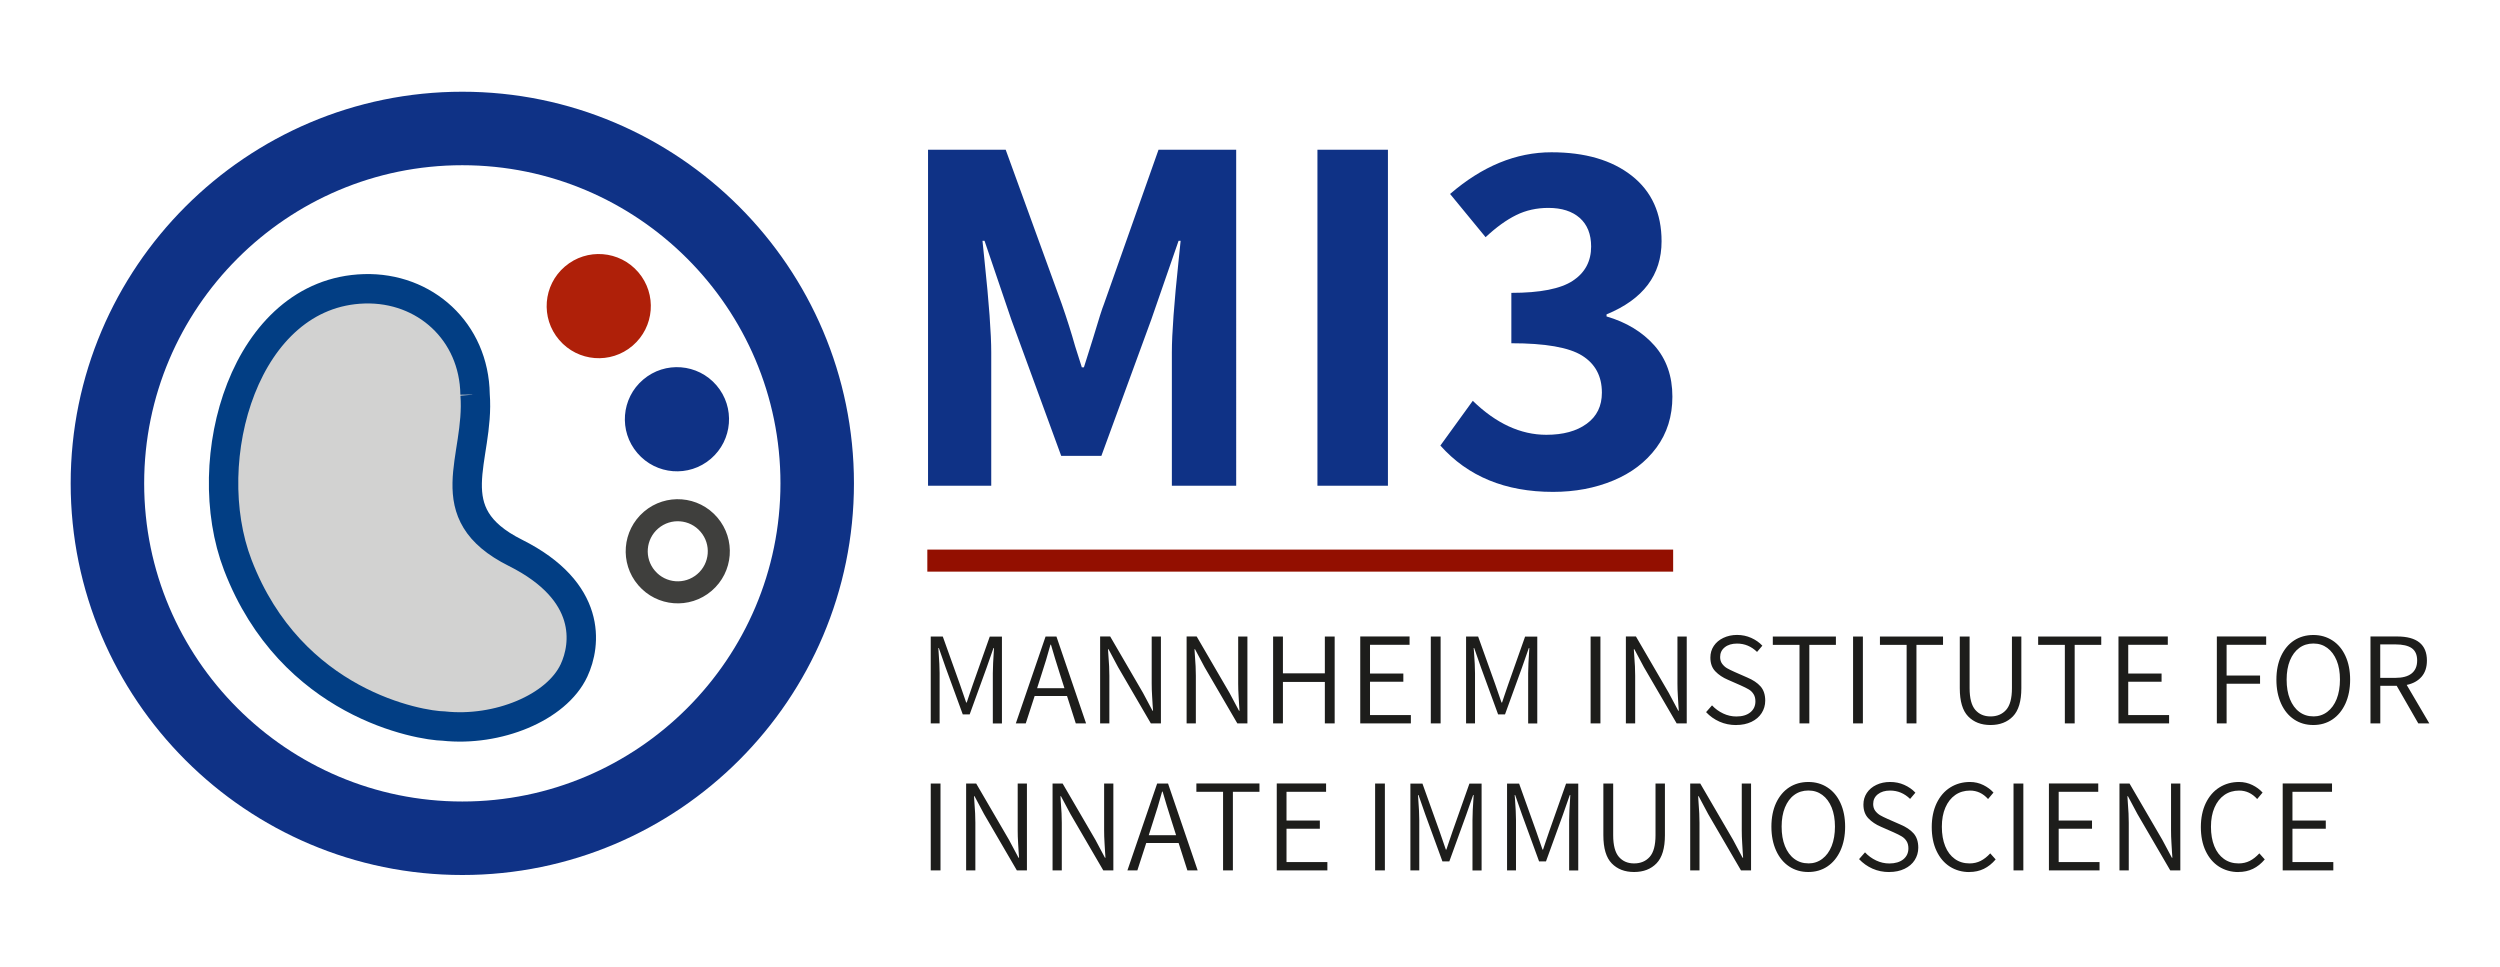
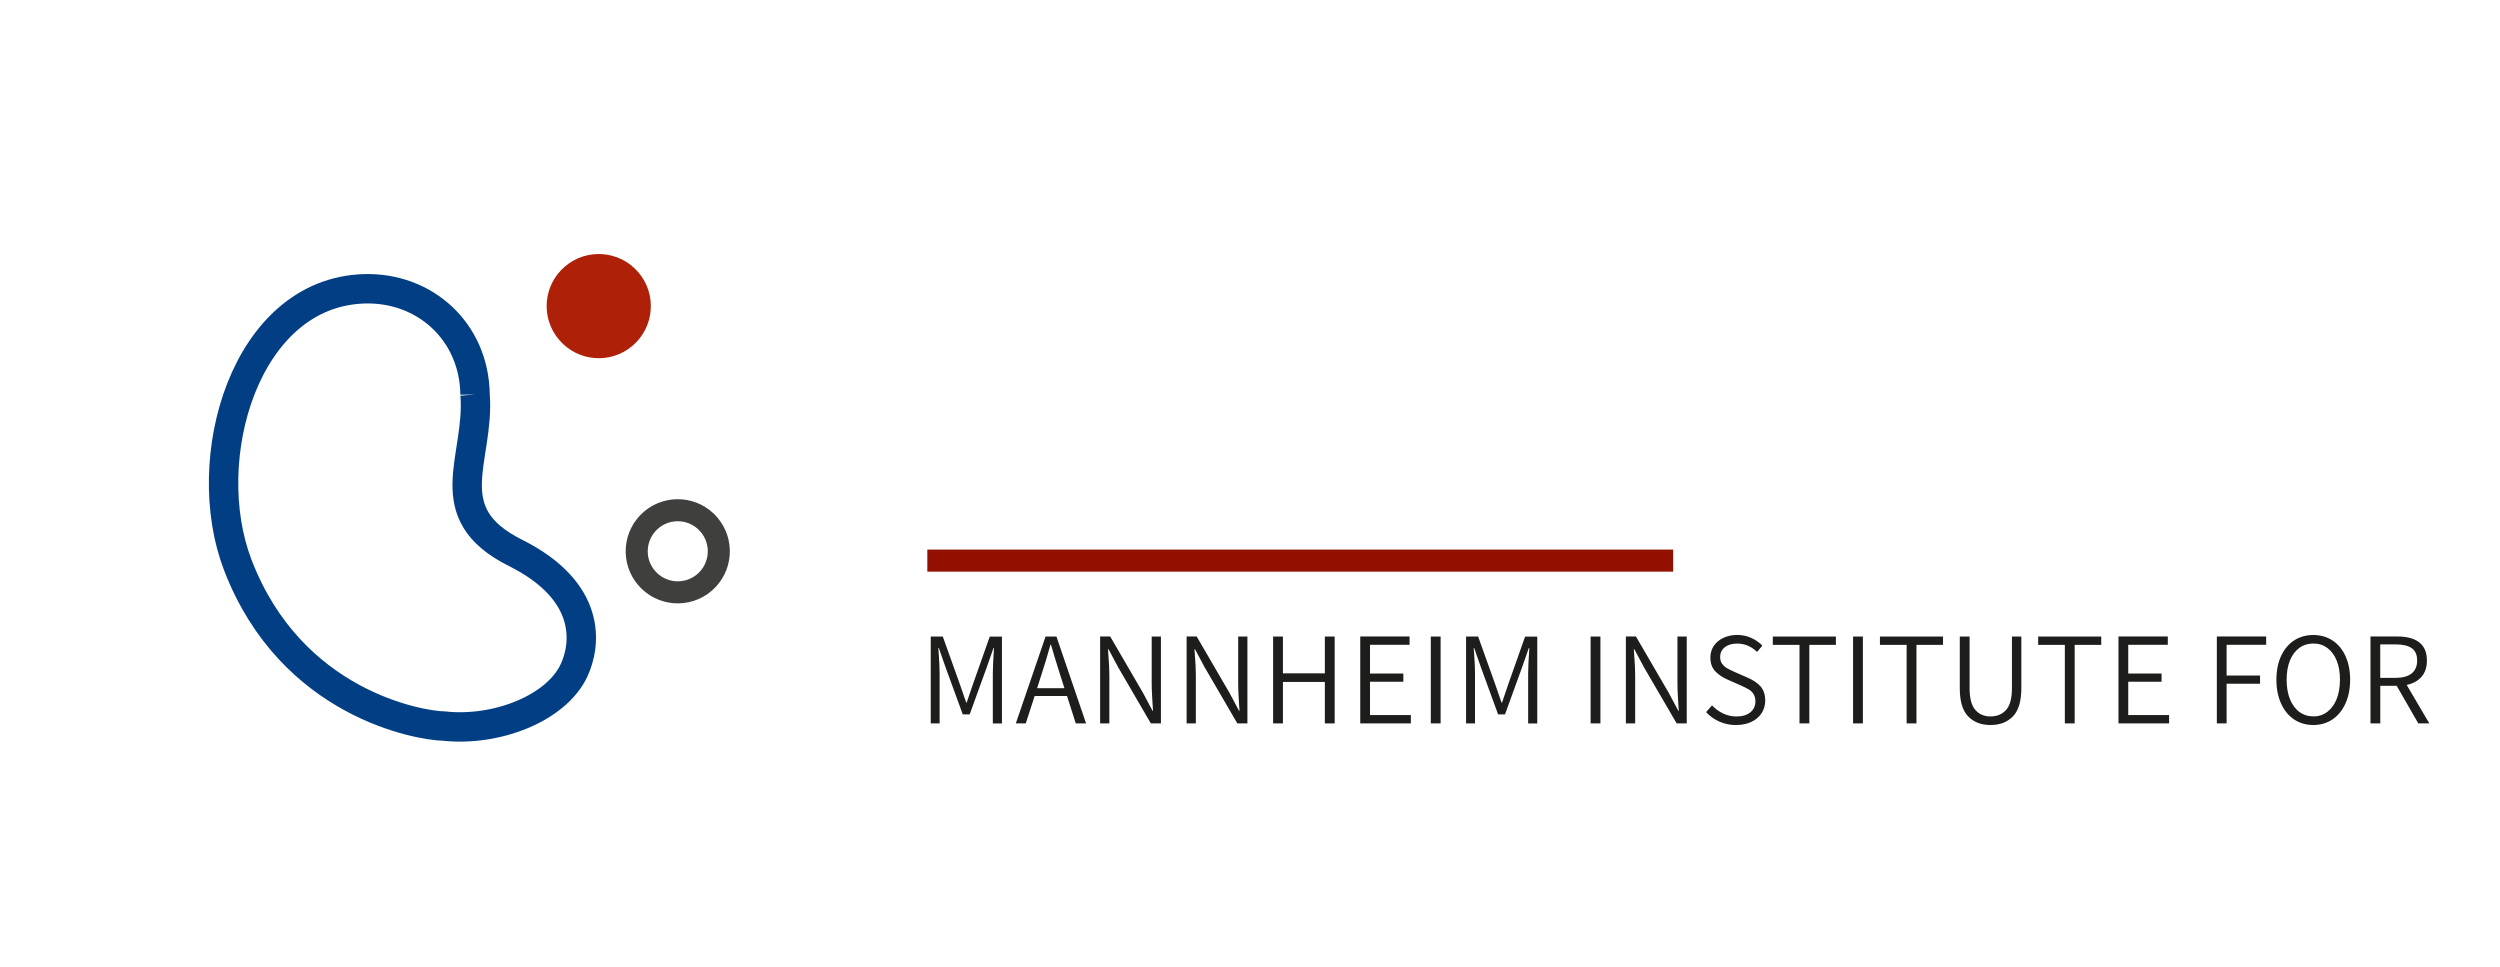
<svg xmlns="http://www.w3.org/2000/svg" id="Ebene_1" viewBox="0 0 425.2 164.41">
  <defs>
    <style>.cls-1{fill:#d2d2d1;}.cls-1,.cls-2{stroke:#0f3286;}.cls-1,.cls-3{stroke-miterlimit:10;}.cls-4{stroke:#930f00;}.cls-4,.cls-2,.cls-5,.cls-3{fill:none;}.cls-4,.cls-5{stroke-width:3.75px;}.cls-2{stroke-linejoin:round;stroke-width:12.5px;}.cls-6{fill:#1d1d1b;}.cls-5{stroke:#3f3f3d;}.cls-3{stroke:#023e84;stroke-width:5px;}.cls-7{fill:#0f3286;}.cls-8{fill:#af2009;}</style>
  </defs>
-   <path class="cls-7" d="M264.14,83.66c3.73,0,7.14-.64,10.24-1.93,3.09-1.28,5.54-3.15,7.35-5.6,1.81-2.45,2.71-5.34,2.71-8.66,0-3.5-1.02-6.4-3.06-8.71-2.04-2.3-4.76-3.95-8.14-4.94v-.35c6.24-2.57,9.36-6.71,9.36-12.43,0-4.78-1.69-8.5-5.08-11.16-3.38-2.65-7.93-3.98-13.65-3.98-6.01,0-11.76,2.36-17.24,7.09l6.04,7.35c1.81-1.69,3.54-2.94,5.21-3.76,1.66-.82,3.49-1.22,5.47-1.22,2.27,0,4.05.57,5.34,1.71,1.28,1.14,1.93,2.76,1.93,4.86,0,2.51-1.04,4.45-3.11,5.82-2.07,1.37-5.56,2.06-10.46,2.06v8.57c5.77,0,9.79.7,12.03,2.1,2.24,1.4,3.37,3.5,3.37,6.3,0,2.28-.86,4.04-2.58,5.29-1.72,1.26-4.01,1.88-6.87,1.88-4.38,0-8.55-1.93-12.51-5.78l-5.51,7.61c4.67,5.25,11.05,7.88,19.16,7.88M224.07,82.61h11.99V25.47h-11.99v57.14ZM157.83,82.61h10.76v-22.66c0-3.21-.38-8.4-1.14-15.58l-.35-3.41h.35l4.55,13.39,8.49,23.19h6.83l8.49-23.19,4.64-13.39h.35l-.35,3.41c-.76,7.18-1.14,12.37-1.14,15.58v22.66h10.94V25.47h-13.21l-9.28,26.25c-.29.7-.9,2.62-1.84,5.77l-1.57,4.99h-.35l-1.14-3.59c-.64-2.28-1.4-4.67-2.27-7.17l-9.54-26.25h-13.21v57.14Z" />
-   <path class="cls-6" d="M388.23,148.04h8.62v-1.42h-6.95v-5.67h5.67v-1.4h-5.67v-4.88h6.73v-1.42h-8.39v14.78ZM380.69,148.31c.93,0,1.76-.18,2.5-.54.74-.36,1.4-.89,2-1.6l-.92-1.03c-.53.57-1.07,1-1.63,1.28-.56.28-1.19.43-1.88.43-.96,0-1.8-.25-2.51-.76-.71-.51-1.26-1.23-1.64-2.17-.38-.94-.57-2.04-.57-3.3s.2-2.35.6-3.27c.4-.92.96-1.64,1.68-2.14.72-.5,1.56-.75,2.52-.75,1.18,0,2.21.48,3.06,1.44l.92-1.1c-.46-.51-1.04-.94-1.73-1.28-.69-.34-1.45-.52-2.27-.52-1.25,0-2.36.31-3.35.93-.99.62-1.76,1.52-2.32,2.68-.55,1.16-.83,2.52-.83,4.06s.27,2.92.82,4.07c.55,1.16,1.3,2.04,2.27,2.66.97.61,2.07.92,3.3.92M360.48,148.04h1.58v-8.1c0-.99-.05-2.14-.16-3.44l-.07-1.08h.09l1.62,3.04,5.58,9.58h1.71v-14.78h-1.58v8.01c0,.63.02,1.33.07,2.1.04.77.07,1.28.09,1.52l.07.99h-.09l-1.62-3.04-5.58-9.58h-1.71v14.78ZM348.47,148.04h8.62v-1.42h-6.95v-5.67h5.67v-1.4h-5.67v-4.88h6.73v-1.42h-8.39v14.78ZM342.46,148.04h1.67v-14.78h-1.67v14.78ZM334.92,148.31c.93,0,1.76-.18,2.5-.54.73-.36,1.4-.89,2-1.6l-.92-1.03c-.52.57-1.07,1-1.63,1.28-.56.28-1.19.43-1.88.43-.96,0-1.8-.25-2.51-.76-.71-.51-1.26-1.23-1.64-2.17-.38-.94-.57-2.04-.57-3.3s.2-2.35.6-3.27c.4-.92.96-1.64,1.68-2.14.72-.5,1.56-.75,2.52-.75,1.18,0,2.21.48,3.06,1.44l.92-1.1c-.46-.51-1.04-.94-1.73-1.28-.69-.34-1.45-.52-2.27-.52-1.24,0-2.36.31-3.35.93-.99.62-1.76,1.52-2.32,2.68-.55,1.16-.83,2.52-.83,4.06s.27,2.92.82,4.07c.55,1.16,1.3,2.04,2.27,2.66.97.61,2.07.92,3.3.92M321.31,148.31c.99,0,1.86-.18,2.61-.54.75-.36,1.33-.85,1.73-1.48.4-.63.61-1.34.61-2.12,0-1.02-.27-1.83-.8-2.43-.53-.6-1.29-1.1-2.26-1.51l-2.14-.94c-.54-.24-.97-.45-1.28-.63s-.59-.43-.83-.74c-.24-.32-.36-.71-.36-1.17,0-.69.26-1.24.79-1.66s1.22-.63,2.09-.63c1.29,0,2.42.47,3.4,1.42l.9-1.06c-.52-.56-1.16-1-1.9-1.33-.74-.33-1.54-.49-2.4-.49s-1.63.16-2.33.49c-.7.33-1.24.79-1.63,1.37-.39.59-.58,1.24-.58,1.98,0,.98.28,1.76.84,2.34.56.59,1.28,1.07,2.15,1.44l2.14.94c.6.27,1.06.5,1.39.7.33.2.6.46.81.79.21.33.32.74.32,1.24,0,.78-.29,1.4-.87,1.87-.58.46-1.37.7-2.37.7-.78,0-1.53-.17-2.25-.51-.72-.34-1.35-.8-1.89-1.38l-1.01,1.15c.65.69,1.41,1.23,2.28,1.62.88.39,1.83.58,2.85.58M307.56,146.84c-.9,0-1.69-.25-2.38-.76s-1.22-1.24-1.6-2.18c-.38-.95-.56-2.05-.56-3.31s.19-2.33.56-3.25c.38-.92.9-1.64,1.59-2.14.68-.5,1.48-.75,2.4-.75s1.69.25,2.37.75c.68.5,1.21,1.22,1.59,2.14.37.92.56,2.01.56,3.25s-.19,2.36-.56,3.3c-.38.94-.9,1.66-1.59,2.18-.68.52-1.47.78-2.37.78M307.56,148.31c1.21,0,2.3-.31,3.24-.94.94-.63,1.68-1.53,2.22-2.7.53-1.17.8-2.53.8-4.07s-.27-2.89-.8-4.04c-.53-1.15-1.27-2.03-2.22-2.64-.95-.62-2.03-.92-3.24-.92s-2.32.31-3.26.92c-.94.61-1.68,1.5-2.22,2.64-.53,1.15-.8,2.49-.8,4.04s.27,2.9.8,4.07c.53,1.17,1.27,2.07,2.22,2.7.95.63,2.03.94,3.26.94M287.47,148.04h1.58v-8.1c0-.99-.05-2.14-.16-3.44l-.07-1.08h.09l1.62,3.04,5.58,9.58h1.71v-14.78h-1.58v8.01c0,.63.02,1.33.07,2.1.05.77.08,1.28.09,1.52l.07.99h-.09l-1.62-3.04-5.58-9.58h-1.71v14.78ZM277.93,148.31c1.59,0,2.86-.49,3.81-1.47.95-.98,1.43-2.58,1.43-4.78v-8.8h-1.6v8.8c0,1.71-.33,2.94-.99,3.68-.66.74-1.55,1.11-2.65,1.11s-1.94-.37-2.59-1.11c-.64-.74-.97-1.97-.97-3.68v-8.8h-1.67v8.8c0,2.21.47,3.8,1.42,4.78s2.21,1.47,3.8,1.47M256.33,148.04h1.51v-8.55c0-.89-.06-2.12-.18-3.71l-.05-.56h.09l1.17,3.35,2.9,7.94h1.17l2.88-7.94,1.17-3.35h.09c-.13,1.95-.2,3.38-.2,4.28v8.55h1.55v-14.78h-2.07l-2.86,8.1c-.18.51-.39,1.12-.63,1.85-.18.57-.32,1-.43,1.28h-.09l-1.08-3.13-2.9-8.1h-2.05v14.78ZM239.88,148.04h1.51v-8.55c0-.89-.06-2.12-.18-3.71l-.04-.56h.09l1.17,3.35,2.9,7.94h1.17l2.88-7.94,1.17-3.35h.09c-.14,1.95-.2,3.38-.2,4.28v8.55h1.55v-14.78h-2.07l-2.86,8.1c-.18.51-.39,1.12-.63,1.85-.18.57-.32,1-.43,1.28h-.09l-1.08-3.13-2.9-8.1h-2.05v14.78ZM233.88,148.04h1.66v-14.78h-1.66v14.78ZM217.14,148.04h8.62v-1.42h-6.95v-5.67h5.67v-1.4h-5.67v-4.88h6.73v-1.42h-8.39v14.78ZM208.03,148.04h1.66v-13.37h4.52v-1.42h-10.73v1.42h4.54v13.37ZM195.38,142.05l.76-2.39c.51-1.53,1.01-3.2,1.51-5.02h.09c.42,1.47.93,3.14,1.53,5.02l.76,2.39h-4.66ZM201.95,148.04h1.75l-5.04-14.78h-1.85l-5.06,14.78h1.69l1.51-4.66h5.51l1.49,4.66ZM179.02,148.04h1.57v-8.1c0-.99-.05-2.14-.16-3.44l-.07-1.08h.09l1.62,3.04,5.58,9.58h1.71v-14.78h-1.57v8.01c0,.63.02,1.33.07,2.1.04.77.07,1.28.09,1.52l.07.99h-.09l-1.62-3.04-5.58-9.58h-1.71v14.78ZM164.31,148.04h1.58v-8.1c0-.99-.05-2.14-.16-3.44l-.07-1.08h.09l1.62,3.04,5.58,9.58h1.71v-14.78h-1.57v8.01c0,.63.02,1.33.07,2.1.04.77.07,1.28.09,1.52l.07.99h-.09l-1.62-3.04-5.58-9.58h-1.71v14.78ZM158.3,148.04h1.66v-14.78h-1.66v14.78Z" />
  <path class="cls-6" d="M404.83,109.6h2.59c1.23,0,2.15.21,2.77.64.61.43.92,1.13.92,2.1s-.32,1.71-.95,2.21c-.63.5-1.55.74-2.74.74h-2.59v-5.69ZM413.18,123.04l-3.85-6.55c1.08-.22,1.92-.69,2.53-1.39.61-.7.91-1.62.91-2.75,0-2.73-1.7-4.1-5.08-4.1h-4.52v14.78h1.67v-6.39h2.79l3.67,6.39h1.89ZM393.45,121.84c-.9,0-1.69-.25-2.38-.76s-1.22-1.24-1.6-2.18-.56-2.05-.56-3.31.19-2.33.56-3.25c.38-.92.9-1.63,1.59-2.14.68-.5,1.48-.75,2.4-.75s1.69.25,2.37.75c.68.5,1.21,1.22,1.59,2.14.38.92.56,2.01.56,3.25s-.19,2.36-.56,3.3c-.38.94-.9,1.66-1.59,2.18-.68.52-1.47.78-2.37.78M393.45,123.31c1.21,0,2.3-.31,3.24-.94.94-.63,1.68-1.53,2.22-2.7.53-1.17.8-2.53.8-4.07s-.27-2.89-.8-4.04c-.53-1.15-1.27-2.03-2.22-2.64-.95-.61-2.03-.92-3.24-.92s-2.32.31-3.26.92c-.95.62-1.68,1.5-2.22,2.64-.53,1.15-.8,2.49-.8,4.04s.27,2.9.8,4.07c.53,1.17,1.27,2.07,2.22,2.7.95.63,2.03.94,3.26.94M377.04,123.04h1.66v-6.75h5.69v-1.4h-5.69v-5.22h6.73v-1.42h-8.39v14.78ZM360.3,123.04h8.62v-1.42h-6.95v-5.67h5.67v-1.4h-5.67v-4.88h6.73v-1.42h-8.39v14.78ZM351.19,123.04h1.67v-13.36h4.52v-1.42h-10.73v1.42h4.54v13.36ZM338.55,123.31c1.59,0,2.86-.49,3.81-1.47.95-.98,1.43-2.58,1.43-4.78v-8.8h-1.6v8.8c0,1.71-.33,2.94-.99,3.68-.66.74-1.55,1.11-2.65,1.11s-1.94-.37-2.59-1.11c-.64-.74-.97-1.97-.97-3.68v-8.8h-1.67v8.8c0,2.2.47,3.8,1.42,4.78.95.98,2.21,1.47,3.8,1.47M324.28,123.04h1.67v-13.36h4.52v-1.42h-10.73v1.42h4.54v13.36ZM315.17,123.04h1.67v-14.78h-1.67v14.78ZM306.06,123.04h1.67v-13.36h4.52v-1.42h-10.73v1.42h4.54v13.36ZM295.28,123.31c.99,0,1.86-.18,2.61-.54.75-.36,1.33-.86,1.73-1.49s.61-1.33.61-2.11c0-1.02-.27-1.83-.8-2.43-.53-.6-1.29-1.1-2.26-1.51l-2.14-.94c-.54-.24-.97-.45-1.28-.63-.32-.18-.59-.43-.83-.74-.24-.31-.36-.71-.36-1.17,0-.69.26-1.24.79-1.66.52-.42,1.22-.63,2.09-.63,1.29,0,2.42.47,3.4,1.42l.9-1.06c-.52-.56-1.16-1-1.9-1.33-.74-.33-1.54-.5-2.4-.5s-1.63.17-2.33.5c-.7.33-1.24.79-1.63,1.37-.39.58-.58,1.25-.58,1.98,0,.98.28,1.76.84,2.34.56.59,1.28,1.07,2.15,1.44l2.14.94c.6.27,1.07.5,1.4.7.33.19.6.46.81.79.21.33.32.74.32,1.24,0,.78-.29,1.4-.87,1.87-.58.47-1.37.7-2.37.7-.78,0-1.53-.17-2.25-.51-.72-.34-1.35-.8-1.89-1.38l-1.01,1.15c.64.69,1.41,1.23,2.28,1.62.88.39,1.83.58,2.85.58M276.54,123.04h1.57v-8.1c0-.99-.05-2.14-.16-3.44l-.07-1.08h.09l1.62,3.04,5.58,9.58h1.71v-14.78h-1.58v8.01c0,.63.02,1.33.07,2.1.04.77.07,1.28.09,1.52l.07.99h-.09l-1.62-3.04-5.58-9.59h-1.71v14.78ZM270.53,123.04h1.67v-14.78h-1.67v14.78ZM249.36,123.04h1.51v-8.55c0-.89-.06-2.12-.18-3.71l-.05-.56h.09l1.17,3.35,2.9,7.94h1.17l2.88-7.94,1.17-3.35h.09c-.13,1.95-.2,3.38-.2,4.28v8.55h1.55v-14.78h-2.07l-2.86,8.1c-.18.51-.39,1.12-.63,1.84-.18.57-.32,1-.43,1.28h-.09l-1.08-3.13-2.9-8.1h-2.05v14.78ZM243.35,123.04h1.67v-14.78h-1.67v14.78ZM231.34,123.04h8.62v-1.42h-6.95v-5.67h5.67v-1.4h-5.67v-4.88h6.73v-1.42h-8.39v14.78ZM216.53,123.04h1.67v-7.06h7.13v7.06h1.67v-14.78h-1.67v6.26h-7.13v-6.26h-1.67v14.78ZM201.82,123.04h1.57v-8.1c0-.99-.05-2.14-.16-3.44l-.07-1.08h.09l1.62,3.04,5.58,9.58h1.71v-14.78h-1.57v8.01c0,.63.02,1.33.07,2.1.04.77.07,1.28.09,1.52l.07.99h-.09l-1.62-3.04-5.58-9.59h-1.71v14.78ZM187.1,123.04h1.58v-8.1c0-.99-.05-2.14-.16-3.44l-.07-1.08h.09l1.62,3.04,5.58,9.58h1.71v-14.78h-1.57v8.01c0,.63.02,1.33.07,2.1.04.77.07,1.28.09,1.52l.07.99h-.09l-1.62-3.04-5.58-9.59h-1.71v14.78ZM176.39,117.05l.76-2.38c.51-1.53,1.01-3.2,1.51-5.02h.09c.42,1.47.93,3.14,1.53,5.02l.76,2.38h-4.66ZM182.96,123.04h1.76l-5.04-14.78h-1.85l-5.06,14.78h1.69l1.51-4.66h5.51l1.49,4.66ZM158.3,123.04h1.51v-8.55c0-.89-.06-2.12-.18-3.71l-.04-.56h.09l1.17,3.35,2.9,7.94h1.17l2.88-7.94,1.17-3.35h.09c-.13,1.95-.2,3.38-.2,4.28v8.55h1.55v-14.78h-2.07l-2.86,8.1c-.18.51-.39,1.12-.63,1.84-.18.57-.32,1-.43,1.28h-.09l-1.08-3.13-2.9-8.1h-2.05v14.78Z" />
  <line class="cls-4" x1="157.72" y1="95.35" x2="284.57" y2="95.35" />
-   <path class="cls-2" d="M78.63,142.57c33.28,0,60.36-27.08,60.36-60.36s-27.08-60.36-60.36-60.36-60.36,27.08-60.36,60.36,27.08,60.36,60.36,60.36Z" />
-   <path class="cls-1" d="M80.8,67.1c.86,10.98-6.72,20.14,6.87,26.93,13.13,6.57,11.99,15.64,9.96,19.99-2.98,6.39-13.06,10.45-22.15,9.47-4.06-.08-25.94-3.7-35.04-27.4-6.9-17.97,1.19-46.37,21.52-46.97,10.28-.3,18.69,7.25,18.84,17.98" />
  <path class="cls-3" d="M80.8,67.1c.86,10.98-6.72,20.14,6.87,26.93,13.13,6.57,11.99,15.64,9.96,19.99-2.98,6.39-13.06,10.45-22.15,9.47-4.06-.08-25.94-3.7-35.04-27.4-6.9-17.97,1.19-46.37,21.52-46.97,10.28-.3,18.69,7.25,18.84,17.98" />
  <path class="cls-8" d="M95.11,57.82c3.18,3.72,8.77,4.16,12.48.98,3.72-3.18,4.16-8.77.98-12.49-3.18-3.72-8.77-4.16-12.49-.98-3.72,3.17-4.16,8.77-.98,12.48" />
-   <path class="cls-7" d="M108.41,77.06c3.18,3.72,8.77,4.16,12.48.98,3.72-3.18,4.16-8.77.98-12.49-3.18-3.72-8.77-4.16-12.49-.98-3.72,3.17-4.16,8.77-.98,12.48" />
  <path class="cls-5" d="M109.97,98.3c2.5,2.93,6.91,3.28,9.84.77,2.93-2.5,3.28-6.91.77-9.84-2.5-2.94-6.91-3.28-9.84-.78-2.93,2.51-3.28,6.91-.78,9.84Z" />
</svg>